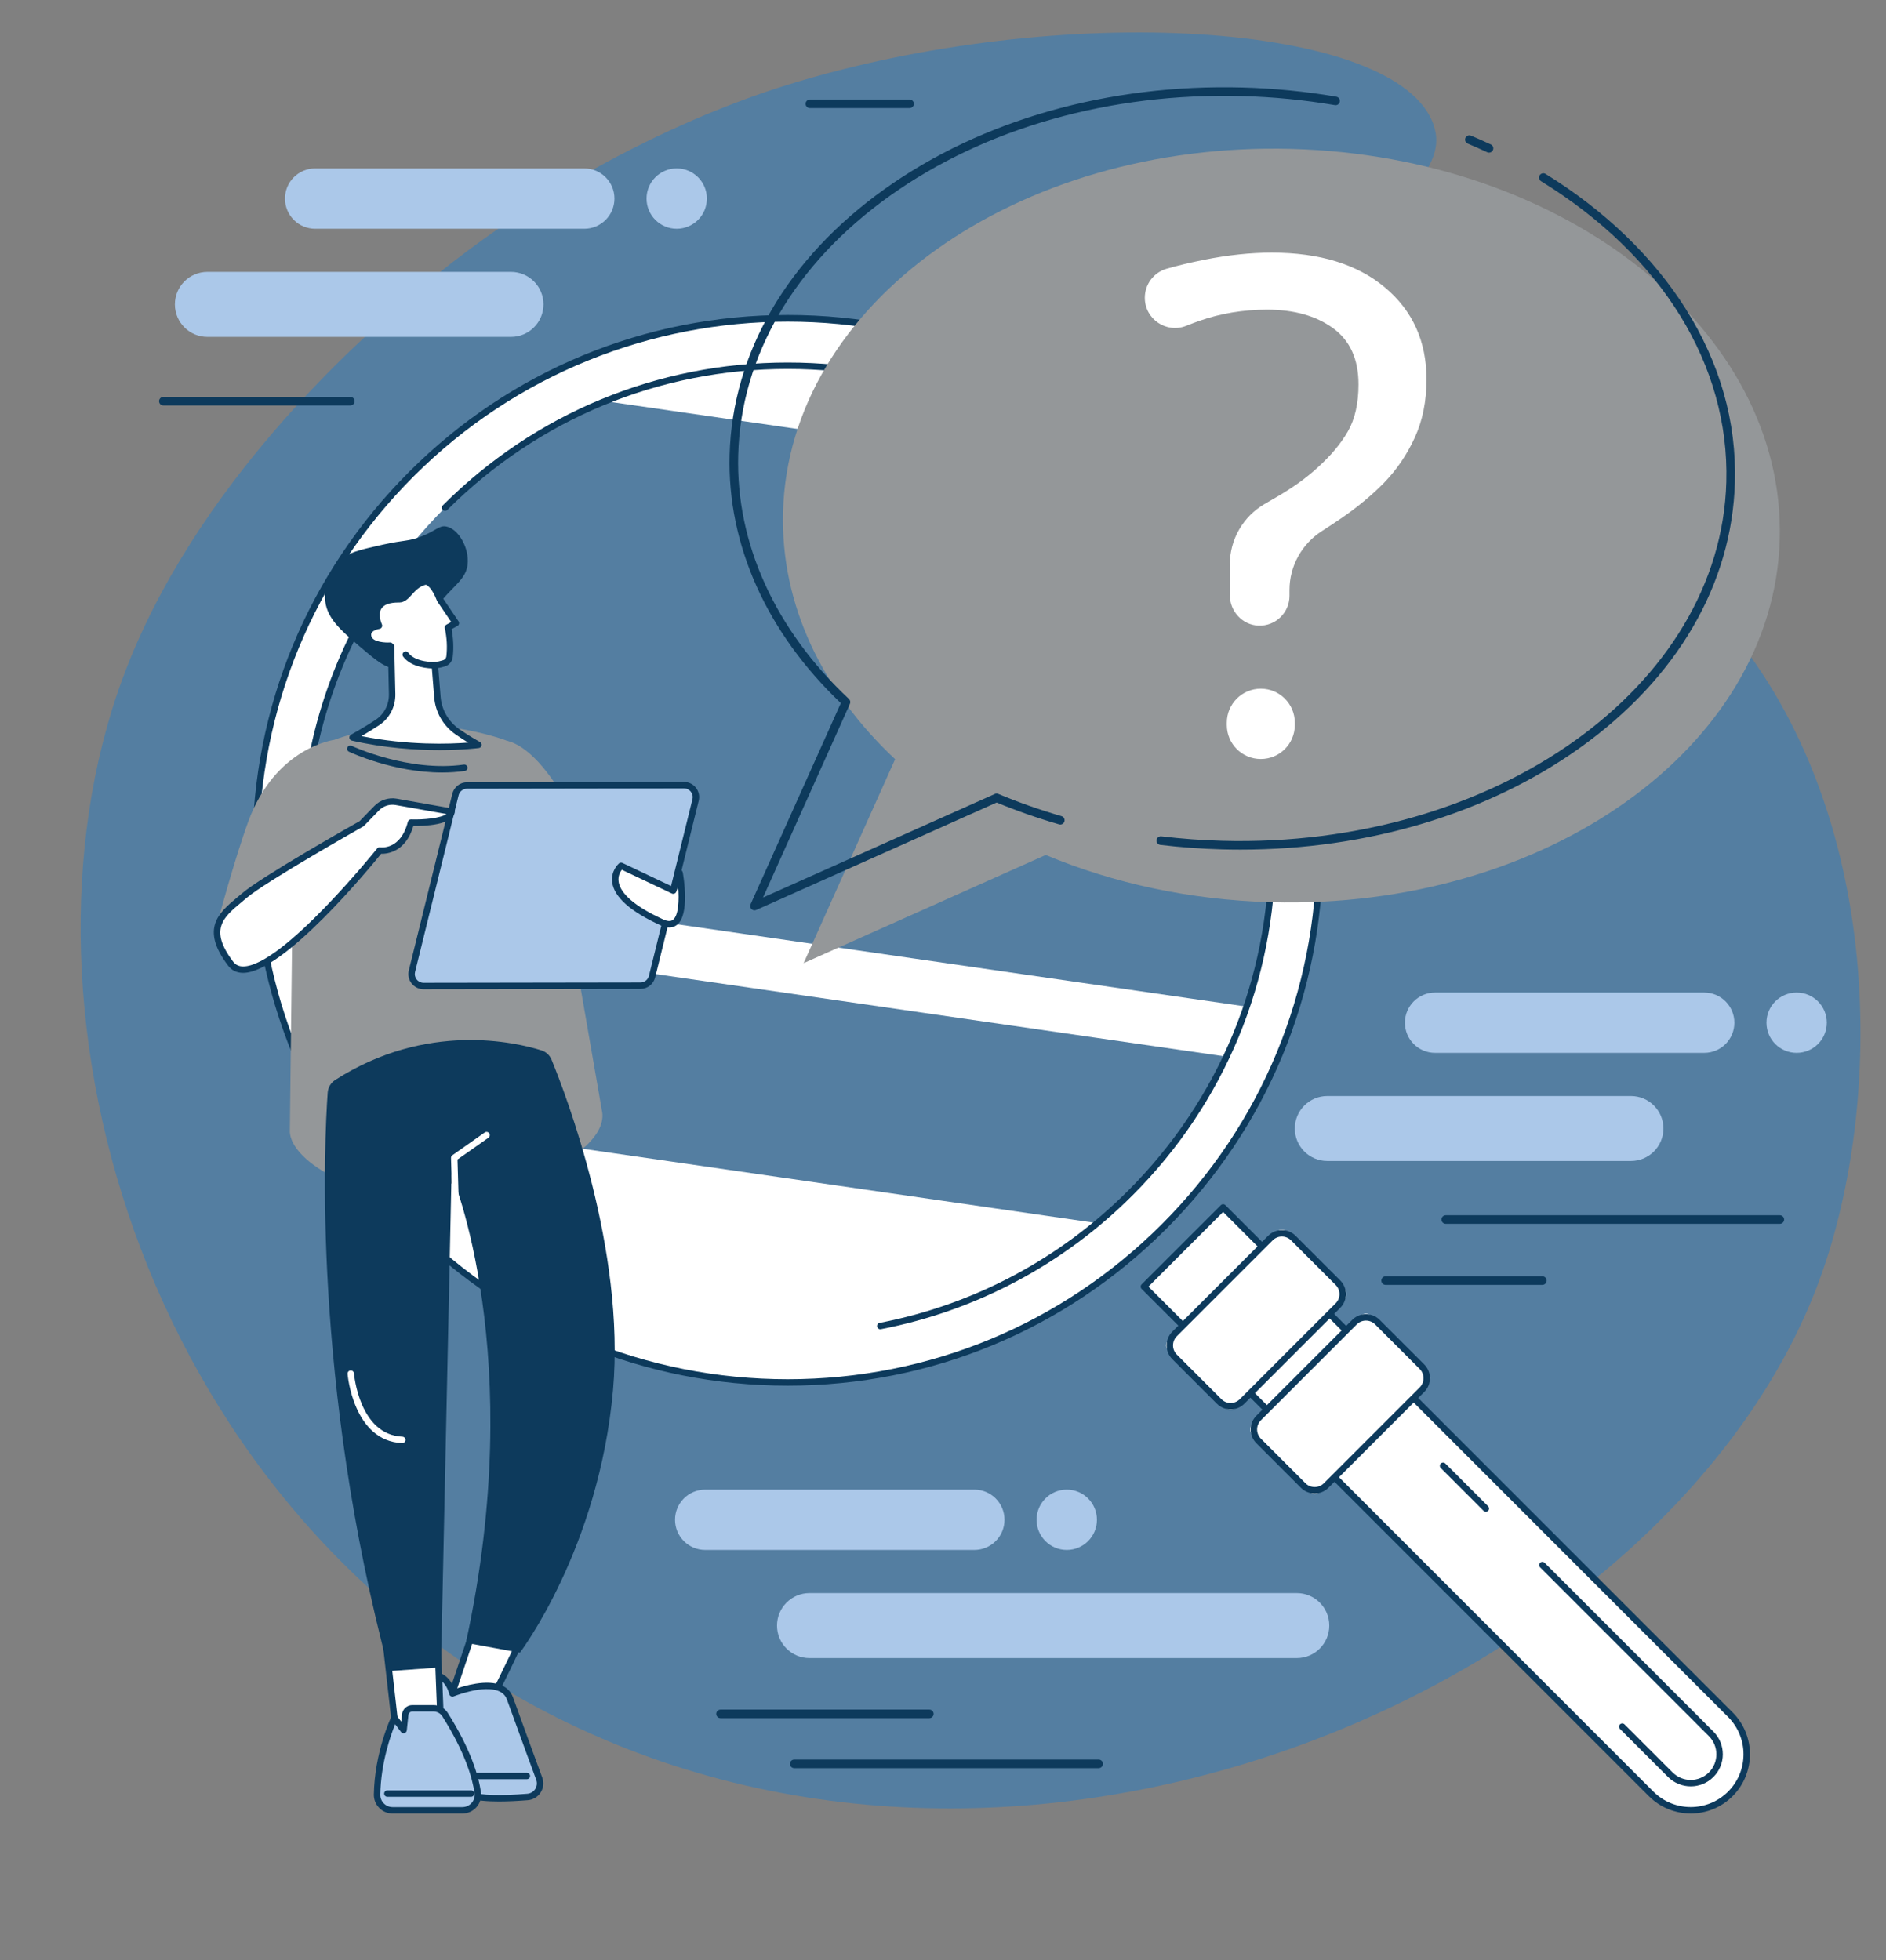
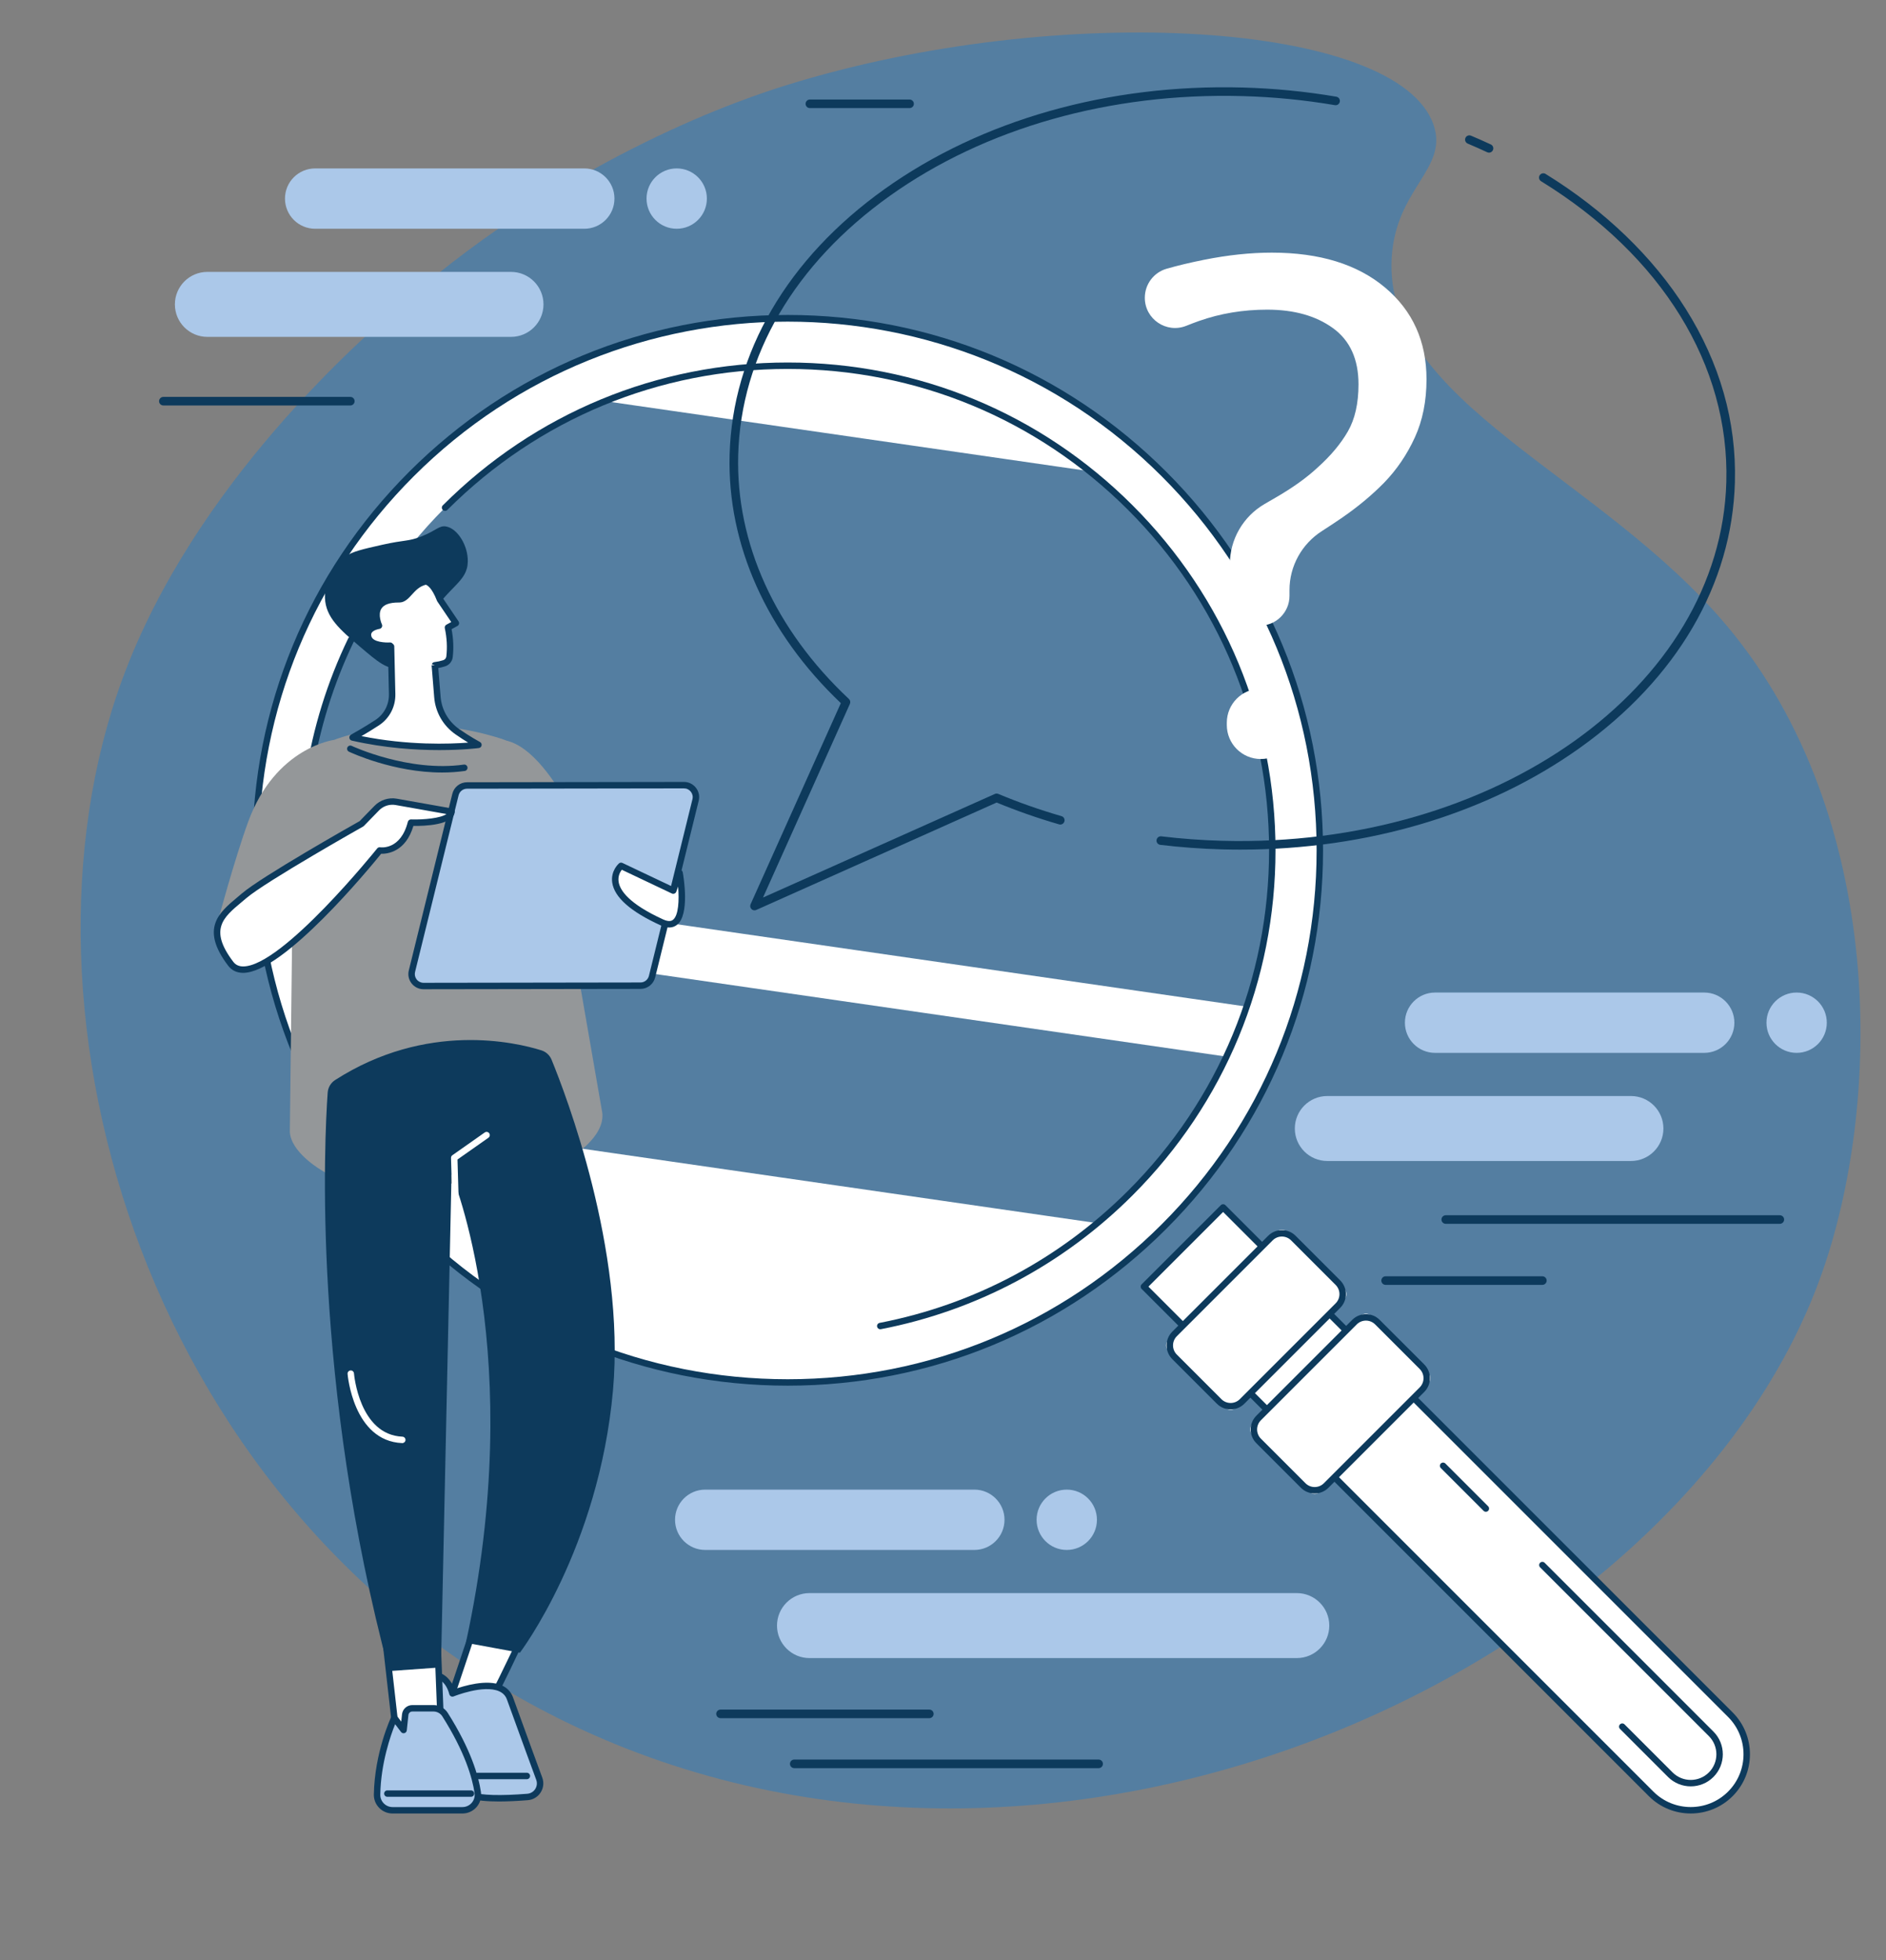
<svg xmlns="http://www.w3.org/2000/svg" fill="#0d3a5c" height="2016.7" preserveAspectRatio="xMidYMid meet" version="1" viewBox="251.5 300.9 1940.4 2016.7" width="1940.4" zoomAndPan="magnify">
  <rect x="251.5" y="300.9" width="1940.4" height="2016.7" fill="#808080" stroke="none" />
  <g>
    <g id="change1_1">
      <path d="M 1060.598 388.539 C 1020.707 400.938 843.758 458.586 667.066 611.555 C 624.262 648.602 451.246 798.383 377.324 999.758 C 251.504 1342.512 402.062 1863.961 835.719 2073.52 C 1340.84 2317.609 1978.895 2017.172 2124.41 1615.102 C 2188.957 1436.781 2191.871 1141.055 2029.285 946.062 C 1898.43 789.129 1674.645 714.562 1683.32 566.129 C 1687.504 494.637 1741.562 474.871 1726.574 429.836 C 1690.984 323.039 1342.438 300.887 1060.598 388.539" fill="#547ea1" />
    </g>
    <g id="change2_1">
      <path d="M 674.812 1562.828 C 888.613 1776.629 1235.254 1776.629 1449.043 1562.828 C 1662.848 1349.031 1662.848 1002.387 1449.043 788.594 C 1235.254 574.789 888.613 574.789 674.812 788.594 C 461.012 1002.387 461.012 1349.031 674.812 1562.828" fill="#ffffff" />
    </g>
    <g id="change3_1">
      <path d="M 1061.93 631.809 C 922.582 631.809 783.234 684.852 677.152 790.926 C 574.375 893.707 517.77 1030.359 517.77 1175.707 C 517.77 1321.062 574.375 1457.711 677.152 1560.488 C 779.93 1663.27 916.582 1719.871 1061.93 1719.871 C 1207.281 1719.871 1343.93 1663.27 1446.715 1560.488 C 1549.488 1457.711 1606.094 1321.062 1606.094 1175.707 C 1606.094 1030.359 1549.488 893.707 1446.715 790.926 C 1340.617 684.852 1201.277 631.809 1061.93 631.809 Z M 1061.93 1726.488 C 914.812 1726.488 776.5 1669.199 672.473 1565.168 C 568.441 1461.141 511.152 1322.824 511.152 1175.707 C 511.152 1028.586 568.441 890.281 672.473 786.242 C 776.5 682.219 914.812 624.93 1061.93 624.93 C 1209.051 624.93 1347.359 682.219 1451.398 786.242 C 1555.422 890.281 1612.711 1028.586 1612.711 1175.707 C 1612.711 1322.824 1555.422 1461.141 1451.398 1565.168 C 1347.359 1669.199 1209.051 1726.488 1061.93 1726.488" fill="inherit" />
    </g>
    <g id="change2_2">
      <path d="M 2031.762 2146.461 C 2054.258 2123.961 2054.258 2087.473 2031.762 2064.961 L 1509.891 1543.102 L 1428.391 1624.609 L 1950.246 2146.461 C 1972.754 2168.973 2009.25 2168.973 2031.762 2146.461" fill="#ffffff" />
    </g>
    <g id="change3_2">
      <path d="M 1433.066 1624.609 L 1952.594 2144.129 C 1973.766 2165.301 2008.242 2165.301 2029.414 2144.129 C 2050.598 2122.941 2050.598 2088.48 2029.414 2067.301 L 1509.898 1547.781 Z M 1990.996 2166.629 C 1975.395 2166.629 1959.789 2160.691 1947.91 2148.812 L 1426.047 1626.949 C 1424.758 1625.652 1424.758 1623.559 1426.047 1622.27 L 1507.566 1540.762 C 1508.801 1539.52 1510.984 1539.52 1512.234 1540.762 L 2034.098 2062.621 C 2057.859 2086.379 2057.859 2125.039 2034.098 2148.812 C 2022.219 2160.691 2006.613 2166.629 1990.996 2166.629" fill="inherit" />
    </g>
    <g id="change2_3">
      <path d="M 1780.223 1852.918 L 1736.23 1808.918 L 1780.223 1852.918" fill="#ffffff" />
    </g>
    <g id="change3_3">
      <path d="M 1780.223 1856.223 C 1779.379 1856.223 1778.527 1855.902 1777.879 1855.254 L 1733.887 1811.262 C 1732.582 1809.973 1732.582 1807.871 1733.887 1806.582 C 1735.176 1805.293 1737.266 1805.293 1738.57 1806.582 L 1782.562 1850.57 C 1783.855 1851.871 1783.855 1853.961 1782.562 1855.254 C 1781.918 1855.902 1781.066 1856.223 1780.223 1856.223" fill="inherit" />
    </g>
    <g id="change2_4">
      <path d="M 1920.555 2077.289 L 1969.988 2126.723 C 1981.574 2138.312 2000.43 2138.312 2012.012 2126.723 C 2023.598 2115.141 2023.598 2096.289 2012 2084.699 L 1838.355 1911.051 L 1920.555 2077.289" fill="#ffffff" />
    </g>
    <g id="change3_4">
      <path d="M 1991.004 2138.719 C 1982.543 2138.719 1974.086 2135.5 1967.645 2129.059 L 1918.219 2079.629 C 1916.926 2078.34 1916.926 2076.238 1918.219 2074.949 C 1919.516 2073.66 1921.617 2073.66 1922.898 2074.949 L 1972.336 2124.379 C 1982.633 2134.68 1999.383 2134.68 2009.684 2124.379 C 2019.969 2114.09 2019.969 2097.34 2009.672 2087.039 L 1836.023 1913.391 C 1834.719 1912.09 1834.719 1910 1836.023 1908.707 C 1837.305 1907.41 1839.395 1907.41 1840.699 1908.707 L 2014.348 2082.359 C 2027.23 2095.238 2027.23 2116.188 2014.359 2129.059 C 2007.918 2135.5 1999.461 2138.719 1991.004 2138.719" fill="inherit" />
    </g>
    <g id="change2_5">
      <path d="M 1522.949 1749.172 L 1634.453 1637.664 C 1637.418 1634.711 1637.418 1629.922 1634.453 1626.961 L 1575.695 1568.191 C 1572.734 1565.242 1567.941 1565.242 1564.988 1568.191 L 1453.473 1679.703 C 1450.531 1682.66 1450.531 1687.453 1453.473 1690.402 L 1512.25 1749.172 C 1515.203 1752.133 1519.996 1752.133 1522.949 1749.172" fill="#ffffff" />
    </g>
    <g id="change3_5">
      <path d="M 1570.344 1573.07 C 1566.773 1573.07 1563.406 1574.461 1560.875 1576.988 L 1462.285 1675.59 C 1457.059 1680.809 1457.059 1689.301 1462.285 1694.52 L 1508.145 1740.379 C 1513.359 1745.602 1521.852 1745.602 1527.066 1740.379 L 1625.668 1641.781 C 1630.895 1636.559 1630.895 1628.07 1625.668 1622.852 L 1579.809 1576.988 C 1577.277 1574.461 1573.922 1573.07 1570.344 1573.07 Z M 1517.602 1750.91 C 1512.484 1750.91 1507.359 1748.961 1503.461 1745.059 L 1457.602 1699.199 C 1449.805 1691.398 1449.805 1678.711 1457.602 1670.91 L 1556.203 1572.312 C 1559.98 1568.531 1564.996 1566.449 1570.344 1566.449 C 1575.688 1566.449 1580.715 1568.531 1584.492 1572.312 L 1630.352 1618.168 C 1638.148 1625.969 1638.148 1638.66 1630.352 1646.461 L 1531.75 1745.059 C 1527.852 1748.961 1522.727 1750.91 1517.602 1750.91" fill="inherit" />
    </g>
    <g id="change2_6">
      <path d="M 1609.438 1835.664 L 1720.941 1724.152 C 1723.906 1721.203 1723.906 1716.414 1720.941 1713.453 L 1662.172 1654.684 C 1659.223 1651.734 1654.43 1651.734 1651.48 1654.684 L 1539.965 1766.191 C 1537.016 1769.152 1537.016 1773.941 1539.965 1776.891 L 1598.734 1835.664 C 1601.699 1838.621 1606.488 1838.621 1609.438 1835.664" fill="#ffffff" />
    </g>
    <g id="change3_6">
      <path d="M 1656.828 1659.551 C 1653.262 1659.551 1649.895 1660.949 1647.367 1663.48 L 1548.766 1762.082 C 1543.551 1767.293 1543.551 1775.789 1548.766 1781.012 L 1594.625 1826.871 C 1599.84 1832.082 1608.336 1832.09 1613.562 1826.871 L 1615.902 1829.211 L 1613.562 1826.871 L 1712.152 1728.27 C 1717.379 1723.051 1717.379 1714.551 1712.152 1709.332 L 1666.297 1663.48 C 1663.77 1660.949 1660.402 1659.551 1656.828 1659.551 Z M 1604.082 1837.402 C 1598.973 1837.402 1593.852 1835.449 1589.945 1831.551 L 1544.09 1785.691 C 1536.293 1777.891 1536.293 1765.199 1544.09 1757.402 L 1642.691 1658.801 C 1646.457 1655.02 1651.484 1652.941 1656.828 1652.941 C 1662.18 1652.941 1667.195 1655.02 1670.973 1658.801 L 1716.84 1704.66 C 1724.637 1712.461 1724.637 1725.152 1716.84 1732.949 L 1618.238 1831.551 C 1614.336 1835.449 1609.203 1837.402 1604.082 1837.402" fill="inherit" />
    </g>
    <g id="change1_2">
      <path d="M 569.164 1251.449 L 1513.18 1387.941 C 1489.309 1438.711 1456.422 1486.289 1414.461 1528.238 C 1403.488 1539.219 1392.102 1549.551 1380.398 1559.289 L 647.75 1453.359 C 606.207 1391.52 580.016 1322.43 569.164 1251.449" fill="#547ea1" />
    </g>
    <g id="change1_3">
      <path d="M 709.398 823.176 C 758.078 774.496 814.316 737.992 874.336 713.652 L 1372.477 785.676 C 1386.984 797.258 1401.023 809.73 1414.461 823.176 C 1553.301 962.008 1593.094 1162.363 1533.926 1336.496 L 563.824 1196.227 C 558.32 1061.891 606.828 925.742 709.398 823.176" fill="#547ea1" />
    </g>
    <g id="change3_7">
      <path d="M 569.195 1102.859 C 569.027 1102.859 568.855 1102.852 568.688 1102.828 C 566.879 1102.551 565.641 1100.859 565.918 1099.051 C 573.477 1049.891 588.219 1002.328 609.734 957.711 C 610.527 956.059 612.508 955.371 614.152 956.16 C 615.801 956.961 616.492 958.93 615.695 960.578 C 594.465 1004.621 579.918 1051.539 572.461 1100.059 C 572.211 1101.691 570.801 1102.859 569.195 1102.859" fill="inherit" />
    </g>
    <g id="change3_8">
      <path d="M 1157.145 1668.449 C 1155.586 1668.449 1154.207 1667.352 1153.895 1665.77 C 1153.547 1663.973 1154.723 1662.242 1156.516 1661.891 C 1253.559 1643.102 1341.941 1596.082 1412.121 1525.902 C 1505.66 1432.363 1557.184 1307.992 1557.184 1175.715 C 1557.184 1043.422 1505.66 919.055 1412.121 825.516 C 1318.574 731.98 1194.203 680.469 1061.93 680.469 C 929.645 680.469 805.277 731.98 711.734 825.516 C 710.445 826.816 708.348 826.816 707.059 825.516 C 705.766 824.23 705.766 822.133 707.059 820.836 C 801.848 726.055 927.875 673.848 1061.93 673.848 C 1195.973 673.848 1322.012 726.055 1416.793 820.836 C 1511.586 915.625 1563.793 1041.664 1563.793 1175.715 C 1563.793 1309.762 1511.586 1435.793 1416.793 1530.582 C 1345.684 1601.703 1256.113 1649.352 1157.781 1668.391 C 1157.57 1668.43 1157.355 1668.449 1157.145 1668.449" fill="inherit" />
    </g>
    <g id="change4_1">
-       <path d="M 1580.387 454.109 C 1297.211 446.41 1062.938 613.66 1057.121 827.66 C 1054.508 923.422 1098.121 1012.297 1172.438 1081.996 L 1078.301 1291.801 L 1327.395 1180.496 C 1396.582 1209.426 1475.375 1226.812 1559.309 1229.09 C 1842.484 1236.789 2076.742 1069.555 2082.57 855.543 C 2088.387 641.539 1863.547 461.809 1580.387 454.109" fill="#949799" />
-     </g>
+       </g>
    <g id="change3_9">
      <path d="M 1783.477 457.953 C 1782.859 457.953 1782.215 457.816 1781.605 457.539 C 1775.047 454.477 1768.297 451.469 1761.535 448.625 C 1759.297 447.676 1758.234 445.098 1759.184 442.848 C 1760.117 440.598 1762.711 439.551 1764.961 440.496 C 1771.824 443.391 1778.688 446.426 1785.348 449.535 C 1787.547 450.574 1788.496 453.203 1787.473 455.402 C 1786.727 457.008 1785.133 457.953 1783.477 457.953" fill="inherit" />
    </g>
    <g id="change3_10">
      <path d="M 1527.664 1175 C 1521.348 1175 1515.012 1174.91 1508.645 1174.738 C 1487.438 1174.16 1466.121 1172.598 1445.25 1170.098 C 1442.836 1169.809 1441.113 1167.609 1441.398 1165.184 C 1441.699 1162.77 1443.898 1161.031 1446.312 1161.332 C 1466.906 1163.809 1487.953 1165.348 1508.895 1165.922 C 1789.121 1173.562 2021.879 1007.883 2027.621 796.656 C 2030.871 676.742 1961.398 564.008 1837.012 487.348 C 1834.949 486.07 1834.297 483.359 1835.574 481.281 C 1836.859 479.207 1839.562 478.559 1841.648 479.832 C 1902.406 517.281 1952.258 565.273 1985.82 618.613 C 2021.094 674.707 2038.137 734.688 2036.449 796.895 C 2033.586 901.812 1976.953 998.906 1876.961 1070.293 C 1781.957 1138.113 1658.543 1175 1527.664 1175" fill="inherit" />
    </g>
    <g id="change3_11">
      <path d="M 1027.758 1237.453 C 1026.605 1237.453 1025.477 1237.004 1024.625 1236.152 C 1023.336 1234.863 1022.977 1232.902 1023.727 1231.234 L 1116.586 1024.289 C 1040.266 951.703 999.652 861.07 1002.156 768.781 C 1005.016 663.867 1061.648 566.781 1161.629 495.402 C 1261.234 424.293 1392.043 387.195 1529.945 390.941 C 1562.426 391.82 1594.871 395.012 1626.383 400.391 C 1628.777 400.805 1630.387 403.086 1629.973 405.484 C 1629.57 407.883 1627.301 409.5 1624.891 409.086 C 1593.781 403.773 1561.766 400.637 1529.711 399.766 C 1393.777 396.059 1264.816 432.574 1166.758 502.582 C 1069.078 572.316 1013.758 666.941 1010.988 769.027 C 1008.516 859.672 1048.977 948.812 1124.906 1020.012 C 1126.289 1021.309 1126.688 1023.328 1125.918 1025.043 L 1036.516 1224.293 L 1275.047 1117.719 C 1276.156 1117.215 1277.426 1117.199 1278.547 1117.668 C 1299.453 1126.418 1321.348 1134.102 1343.602 1140.547 C 1345.934 1141.219 1347.285 1143.668 1346.609 1146.016 C 1345.934 1148.348 1343.473 1149.711 1341.152 1149.023 C 1319.195 1142.672 1297.602 1135.113 1276.906 1126.559 L 1029.559 1237.062 C 1028.977 1237.324 1028.355 1237.453 1027.758 1237.453" fill="inherit" />
    </g>
    <g id="change2_7">
      <path d="M 1548.68 1009.43 C 1529.359 1009.43 1513.699 1025.09 1513.699 1044.41 L 1513.699 1046.809 C 1513.699 1066.129 1529.359 1081.789 1548.68 1081.789 C 1568 1081.789 1583.672 1066.129 1583.672 1046.809 L 1583.672 1044.41 C 1583.672 1025.09 1568 1009.43 1548.68 1009.43" fill="#ffffff" />
    </g>
    <g id="change2_8">
      <path d="M 1676.449 596.668 C 1647.98 572.766 1609.16 560.82 1560.004 560.82 C 1538.055 560.82 1514.785 563.285 1490.219 568.199 C 1475.941 571.055 1463.117 574.121 1451.742 577.395 C 1438.453 581.227 1429.34 593.418 1429.34 607.242 C 1429.34 629.277 1451.602 644.266 1472.051 636.07 C 1476.594 634.25 1481.02 632.559 1485.066 631.133 C 1507.133 623.363 1530.512 619.473 1555.211 619.473 C 1582.871 619.473 1605.461 625.812 1622.949 638.508 C 1640.438 651.191 1649.184 670.461 1649.184 696.289 C 1649.184 715.957 1645.52 732.137 1638.203 744.828 C 1630.883 757.512 1620.594 769.801 1607.34 781.699 C 1596.359 791.977 1582.25 802.16 1564.988 812.211 C 1560.789 814.664 1556.66 817.066 1552.594 819.41 C 1530.441 832.27 1516.793 855.934 1516.793 881.559 L 1516.793 913.168 C 1516.793 929.812 1529.738 943.992 1546.371 944.578 C 1563.836 945.207 1578.184 931.227 1578.184 913.906 L 1578.184 907.91 C 1578.184 883.297 1590.852 860.477 1611.613 847.215 C 1618.332 842.918 1624.914 838.562 1631.348 834.164 C 1648.039 822.73 1662.781 810.5 1675.582 797.473 C 1688.621 783.98 1699.137 768.492 1707.133 750.992 C 1715.148 733.504 1719.148 713.566 1719.148 691.152 C 1719.148 652.047 1704.918 620.555 1676.449 596.668" fill="#ffffff" />
    </g>
    <g id="change3_12">
      <path d="M 661.871 987.832 C 650.504 990.664 639.391 981.18 622.152 966.473 C 601.203 948.594 586.602 936.125 585.824 916.059 C 585.145 898.441 595.387 882.066 607.188 873.336 C 613.965 868.32 624.234 866 644.781 861.367 C 668.293 856.078 671.316 858.164 684.941 852.828 C 700.805 846.613 703.281 841.199 710.574 842.57 C 722.379 844.801 733.027 862.211 732.789 878.465 C 732.477 899.957 713.348 903.184 691.777 938.273 C 673.746 967.602 675.359 984.465 661.871 987.832" fill="inherit" />
    </g>
    <g id="change4_2">
      <path d="M 600.621 1060.172 C 638.988 1047.648 697.453 1038.672 767.332 1060.93 C 792.812 1069.039 811.09 1091.469 814.234 1118.031 L 871.156 1445.789 C 873.98 1469.621 842.133 1492.789 819.691 1501.289 C 796.254 1510.172 760.824 1518.57 710.656 1518.57 C 656.875 1518.57 617.785 1521.691 595.973 1512.141 C 577.871 1504.211 550.617 1485.031 549.699 1465.289 L 553.652 1128.391 C 552.23 1097.68 571.398 1069.711 600.621 1060.172" fill="#949799" />
    </g>
    <g id="change4_3">
      <path d="M 869.43 1201.012 C 869.43 1201.012 823.984 1075.141 773.031 1063.039 L 798.941 1241.391 L 869.43 1201.012" fill="#949799" />
    </g>
    <g id="change4_4">
      <path d="M 474.777 1251.789 C 474.777 1251.789 492.953 1184.191 506.906 1146.172 C 535.105 1069.34 595.434 1062.102 595.434 1062.102 L 595.434 1251.23 L 474.777 1251.789" fill="#949799" />
    </g>
    <g id="change3_13">
      <path d="M 706.324 1095.672 C 656.395 1095.672 612.617 1075.238 610.508 1074.238 C 608.855 1073.461 608.148 1071.488 608.934 1069.828 C 609.715 1068.18 611.688 1067.48 613.34 1068.262 C 613.918 1068.531 671.93 1095.57 728.73 1087.52 C 730.527 1087.262 732.215 1088.52 732.473 1090.328 C 732.73 1092.141 731.473 1093.82 729.66 1094.07 C 721.824 1095.18 714 1095.672 706.324 1095.672" fill="inherit" />
    </g>
    <g id="change5_1">
      <path d="M 687.285 1315.328 L 910.441 1314.988 C 916.098 1314.98 921.02 1311.121 922.371 1305.629 L 967.141 1123.922 C 969.055 1116.16 963.172 1108.66 955.176 1108.672 L 732.02 1109.012 C 726.363 1109.02 721.441 1112.879 720.09 1118.379 L 675.32 1300.078 C 673.406 1307.84 679.289 1315.34 687.285 1315.328" fill="#abc8e9" />
    </g>
    <g id="change3_14">
      <path d="M 955.195 1111.98 C 955.188 1111.98 955.184 1111.98 955.18 1111.98 L 732.023 1112.32 C 727.883 1112.328 724.297 1115.141 723.305 1119.172 L 678.531 1300.871 C 677.867 1303.578 678.473 1306.391 680.191 1308.578 C 681.906 1310.77 684.484 1312.02 687.266 1312.02 C 687.27 1312.02 687.277 1312.02 687.281 1312.02 L 910.438 1311.68 C 914.578 1311.672 918.168 1308.859 919.156 1304.828 L 963.926 1123.129 C 964.594 1120.422 963.988 1117.621 962.27 1115.422 C 960.555 1113.238 957.973 1111.98 955.195 1111.98 Z M 687.266 1318.641 C 682.441 1318.641 677.965 1316.461 674.984 1312.66 C 672 1308.859 670.949 1303.988 672.105 1299.289 L 716.879 1117.578 C 718.598 1110.602 724.824 1105.711 732.016 1105.699 L 955.168 1105.359 C 955.18 1105.359 955.188 1105.359 955.195 1105.359 C 960.02 1105.359 964.496 1107.539 967.477 1111.34 C 970.465 1115.141 971.512 1120.02 970.355 1124.711 L 925.586 1306.422 C 923.863 1313.398 917.641 1318.289 910.449 1318.301 L 687.293 1318.641 C 687.281 1318.641 687.273 1318.641 687.266 1318.641" fill="inherit" />
    </g>
    <g id="change2_9">
      <path d="M 950.695 1198.969 L 944.168 1217.16 L 890.473 1191.691 C 890.473 1191.691 861.004 1217.281 932.574 1249.91 C 962.402 1263.512 950.695 1198.969 950.695 1198.969" fill="#ffffff" />
    </g>
    <g id="change3_15">
      <path d="M 891.254 1195.719 C 889.57 1197.871 887.066 1202.191 887.961 1208.078 C 889.281 1216.828 898.336 1230.66 933.945 1246.898 C 940.473 1249.871 943.039 1247.879 943.879 1247.219 C 949.664 1242.719 950.344 1227.012 949.18 1213 L 947.281 1218.27 C 946.969 1219.148 946.297 1219.859 945.434 1220.211 C 944.57 1220.57 943.598 1220.551 942.75 1220.148 Z M 940.059 1255.121 C 937.367 1255.121 934.41 1254.379 931.203 1252.922 C 900.34 1238.852 883.582 1224.051 881.391 1208.922 C 879.648 1196.859 887.949 1189.5 888.305 1189.191 C 889.297 1188.328 890.703 1188.129 891.895 1188.699 L 942.289 1212.602 L 947.582 1197.859 C 948.086 1196.449 949.48 1195.559 950.969 1195.68 C 952.461 1195.801 953.688 1196.91 953.953 1198.379 C 954.758 1202.809 961.414 1241.961 947.941 1252.449 C 945.656 1254.23 943.02 1255.121 940.059 1255.121" fill="inherit" />
    </g>
    <g id="change2_10">
      <path d="M 623.523 1148.34 C 623.523 1148.34 523.305 1204.801 502.637 1222.52 C 481.969 1240.23 459.551 1253.68 488.777 1292.301 C 518.004 1330.922 642.129 1175.871 642.129 1175.871 C 642.129 1175.871 666.023 1179.789 674.312 1147.238 C 674.312 1147.238 714.648 1148.621 716.094 1135.961 L 659.191 1125.871 C 651.832 1124.57 644.309 1126.988 639.094 1132.352 L 623.523 1148.34" fill="#ffffff" />
    </g>
    <g id="change3_16">
      <path d="M 623.523 1148.34 L 623.547 1148.34 Z M 655.246 1128.828 C 650.102 1128.828 645.125 1130.898 641.465 1134.648 L 625.895 1150.641 C 625.676 1150.871 625.426 1151.059 625.148 1151.219 C 624.148 1151.781 524.977 1207.73 504.789 1225.031 C 503.184 1226.41 501.562 1227.762 499.957 1229.102 C 481.184 1244.789 466.355 1257.18 491.418 1290.301 C 493.848 1293.52 497.125 1295.109 501.434 1295.172 C 501.52 1295.172 501.613 1295.172 501.703 1295.172 C 541.914 1295.18 638.57 1175.02 639.547 1173.801 C 640.293 1172.871 641.484 1172.41 642.664 1172.609 C 643.512 1172.73 663.711 1175.461 671.105 1146.422 C 671.488 1144.922 672.789 1143.859 674.426 1143.93 C 687.473 1144.371 705.004 1142.629 710.84 1138.391 L 658.613 1129.129 C 657.492 1128.93 656.363 1128.828 655.246 1128.828 Z M 501.664 1301.789 C 501.555 1301.789 501.449 1301.789 501.344 1301.781 C 494.949 1301.699 489.832 1299.18 486.137 1294.301 C 457.27 1256.148 476.812 1239.82 495.715 1224.02 C 497.297 1222.699 498.895 1221.359 500.484 1220 C 520.695 1202.68 613.492 1150.199 621.484 1145.691 L 636.723 1130.039 C 642.707 1123.891 651.324 1121.121 659.77 1122.609 L 716.672 1132.699 C 718.395 1133.012 719.578 1134.602 719.383 1136.328 C 717.832 1149.93 687.703 1150.77 676.82 1150.609 C 668.859 1177.551 649.867 1179.422 643.629 1179.281 C 632.195 1193.41 543.121 1301.781 501.664 1301.789" fill="inherit" />
    </g>
    <g id="change2_11">
      <path d="M 742.609 1965.762 L 709.379 2064.91 C 709.379 2064.91 745.578 2061.82 749.039 2062.5 C 752.496 2063.18 794.836 1972.078 794.836 1972.078 L 742.609 1965.762" fill="#ffffff" />
    </g>
    <g id="change3_17">
      <path d="M 749.504 2059.219 C 749.562 2059.23 749.617 2059.238 749.668 2059.25 C 749.613 2059.238 749.559 2059.23 749.504 2059.219 Z M 744.891 1969.371 L 714.113 2061.199 C 724.246 2060.359 741.758 2059.031 747.875 2059.129 C 753.137 2052.078 775.352 2006 789.91 1974.809 Z M 709.379 2068.219 C 708.367 2068.219 707.406 2067.762 706.777 2066.961 C 706.09 2066.078 705.887 2064.922 706.242 2063.859 L 739.473 1964.711 C 739.973 1963.219 741.438 1962.281 743.008 1962.48 L 795.234 1968.789 C 796.285 1968.922 797.215 1969.539 797.73 1970.469 C 798.242 1971.391 798.285 1972.512 797.84 1973.469 C 797.73 1973.699 787.117 1996.531 776.211 2018.988 C 753.066 2066.66 751.605 2066.371 748.402 2065.75 C 746.086 2065.422 726.871 2066.738 709.66 2068.211 C 709.566 2068.219 709.473 2068.219 709.379 2068.219" fill="inherit" />
    </g>
    <g id="change5_2">
      <path d="M 716.988 2043.121 C 716.988 2043.121 766.965 2022.629 776.211 2048.352 C 787.965 2081.051 806.34 2130.949 806.34 2130.949 C 809.461 2139.641 803.473 2148.898 794.273 2149.641 C 776.012 2151.109 748.77 2152.301 736.074 2147.852 C 716.039 2140.82 682.801 2077.398 682.801 2077.398 L 693.047 2023.449 C 693.047 2023.449 711.172 2020.891 716.988 2043.121" fill="#abc8e9" />
    </g>
    <g id="change3_18">
      <path d="M 686.266 2076.879 C 695.828 2094.922 722.043 2139.422 737.172 2144.719 C 746.43 2147.969 766.613 2148.539 794.008 2146.34 C 797.359 2146.07 800.328 2144.301 802.148 2141.48 C 803.969 2138.66 804.359 2135.23 803.227 2132.07 C 803.051 2131.602 784.719 2081.809 773.094 2049.469 C 771.66 2045.469 769.023 2042.672 765.031 2040.898 C 748.957 2033.75 718.551 2046.059 718.242 2046.18 C 717.359 2046.539 716.363 2046.512 715.512 2046.078 C 714.656 2045.66 714.027 2044.879 713.789 2043.961 C 709.906 2029.129 700.258 2026.879 695.805 2026.66 Z M 764.855 2154.281 C 753.035 2154.281 742.008 2153.43 734.98 2150.969 C 714.309 2143.719 683.332 2085.551 679.867 2078.941 C 679.52 2078.281 679.406 2077.52 679.547 2076.789 L 689.797 2022.828 C 690.059 2021.441 691.18 2020.371 692.586 2020.172 C 692.785 2020.141 711.668 2017.75 719.117 2038.781 C 728.047 2035.57 752.398 2028.039 767.723 2034.852 C 773.371 2037.359 777.273 2041.531 779.324 2047.23 C 790.938 2079.551 809.262 2129.309 809.445 2129.809 C 811.289 2134.949 810.656 2140.5 807.711 2145.059 C 804.766 2149.629 799.961 2152.5 794.539 2152.941 C 785.375 2153.68 774.836 2154.281 764.855 2154.281" fill="inherit" />
    </g>
    <g id="change3_19">
      <path d="M 793.539 2131.352 L 742.211 2131.352 C 740.383 2131.352 738.902 2129.871 738.902 2128.039 C 738.902 2126.211 740.383 2124.73 742.211 2124.73 L 793.539 2124.73 C 795.367 2124.73 796.852 2126.211 796.852 2128.039 C 796.852 2129.871 795.367 2131.352 793.539 2131.352" fill="inherit" />
    </g>
    <g id="change2_12">
      <path d="M 648.383 1990.121 L 659.672 2089.859 L 705.098 2077.398 L 701.602 1987.539 L 648.383 1990.121" fill="#ffffff" />
    </g>
    <g id="change3_20">
      <path d="M 652.066 1993.262 L 662.527 2085.648 L 701.688 2074.91 L 698.422 1991 Z M 659.672 2093.172 C 659.02 2093.172 658.371 2092.98 657.816 2092.602 C 657.016 2092.059 656.492 2091.199 656.387 2090.23 L 645.094 1990.488 C 644.992 1989.578 645.27 1988.672 645.859 1987.98 C 646.453 1987.281 647.309 1986.859 648.223 1986.82 L 701.438 1984.23 C 702.316 1984.191 703.184 1984.5 703.836 1985.102 C 704.484 1985.691 704.871 1986.531 704.906 1987.41 L 708.402 2077.27 C 708.461 2078.809 707.453 2080.191 705.973 2080.59 L 660.551 2093.051 C 660.262 2093.129 659.965 2093.172 659.672 2093.172" fill="inherit" />
    </g>
    <g id="change5_3">
      <path d="M 655.391 2163.34 L 727.258 2163.34 C 736.984 2163.34 744.453 2154.719 743.027 2145.102 C 740.629 2128.871 732.816 2101.949 709.379 2064.91 C 706.82 2060.871 702.352 2058.41 697.57 2058.41 L 675.711 2058.41 C 671.941 2058.41 668.781 2061.262 668.387 2065.012 L 666.738 2080.781 L 657.223 2068.211 C 657.223 2068.211 640.234 2103.988 639.441 2147.121 C 639.281 2156.031 646.477 2163.34 655.391 2163.34" fill="#abc8e9" />
    </g>
    <g id="change3_21">
      <path d="M 658.023 2074.75 C 653.469 2086.039 643.348 2114.629 642.754 2147.18 C 642.691 2150.59 643.973 2153.809 646.367 2156.25 C 648.766 2158.691 651.969 2160.039 655.391 2160.039 L 727.258 2160.039 C 730.941 2160.039 734.43 2158.441 736.832 2155.66 C 739.227 2152.879 740.293 2149.211 739.754 2145.59 C 737.426 2129.82 729.777 2103.34 706.582 2066.68 C 704.645 2063.621 701.191 2061.719 697.57 2061.719 L 675.711 2061.719 C 673.629 2061.719 671.895 2063.281 671.68 2065.352 L 670.027 2081.121 C 669.887 2082.469 668.934 2083.602 667.625 2083.969 C 666.316 2084.328 664.918 2083.859 664.098 2082.781 Z M 727.258 2166.648 L 655.391 2166.648 C 650.18 2166.648 645.297 2164.609 641.645 2160.879 C 637.996 2157.172 636.039 2152.262 636.137 2147.059 C 636.93 2103.711 653.527 2068.281 654.234 2066.789 C 654.73 2065.75 655.734 2065.039 656.883 2064.922 C 658.035 2064.801 659.164 2065.289 659.859 2066.211 L 664.316 2072.102 L 665.098 2064.66 C 665.668 2059.211 670.23 2055.102 675.711 2055.102 L 697.57 2055.102 C 703.527 2055.102 708.988 2058.109 712.176 2063.141 C 735.988 2100.781 743.879 2128.219 746.305 2144.621 C 747.121 2150.148 745.496 2155.75 741.844 2159.98 C 738.184 2164.219 732.867 2166.648 727.258 2166.648" fill="inherit" />
    </g>
    <g id="change3_22">
      <path d="M 736.074 2149.48 L 650.039 2149.48 C 648.215 2149.48 646.73 2147.988 646.73 2146.172 C 646.73 2144.34 648.215 2142.859 650.039 2142.859 L 736.074 2142.859 C 737.902 2142.859 739.387 2144.34 739.387 2146.172 C 739.387 2147.988 737.902 2149.48 736.074 2149.48" fill="inherit" />
    </g>
    <g id="change3_23">
      <path d="M 818.973 1391.129 C 817.086 1386.531 813.285 1383.012 808.539 1381.52 C 782.258 1373.27 690.633 1351.551 596.312 1412.039 C 591.863 1414.891 589.016 1419.68 588.641 1424.949 C 585.23 1472.879 572.512 1723.449 651.777 2020.121 L 705.172 2016.32 L 716.059 1509.059 C 716.059 1509.059 795.148 1695.02 730.836 1990.98 L 786.371 2001.23 C 786.371 2001.23 867.645 1894.371 882.195 1731.07 C 895.07 1586.621 833.383 1426.219 818.973 1391.129" fill="inherit" />
    </g>
    <g id="change2_13">
      <path d="M 665.383 1785.578 C 665.336 1785.578 665.289 1785.57 665.238 1785.57 C 614.836 1783.398 609.148 1715.059 609.098 1714.371 C 608.961 1712.551 610.324 1710.969 612.148 1710.828 C 613.992 1710.691 615.559 1712.059 615.695 1713.879 C 615.746 1714.512 621 1777.039 665.523 1778.961 C 667.352 1779.039 668.766 1780.578 668.688 1782.41 C 668.609 1784.191 667.145 1785.578 665.383 1785.578" fill="#ffffff" />
    </g>
    <g id="change2_14">
      <path d="M 720.699 1558.879 C 718.918 1558.879 717.449 1557.461 717.395 1555.672 L 715.516 1492.211 C 715.48 1491.102 716.012 1490.051 716.918 1489.41 L 750.203 1466 C 751.699 1464.949 753.766 1465.309 754.816 1466.809 C 755.867 1468.301 755.508 1470.371 754.012 1471.422 L 722.184 1493.801 L 724.012 1555.469 C 724.066 1557.301 722.629 1558.82 720.801 1558.879 C 720.77 1558.879 720.734 1558.879 720.699 1558.879" fill="#ffffff" />
    </g>
    <g id="change2_15">
      <path d="M 639.68 1044.301 C 649.488 1037.809 655.219 1026.68 654.949 1014.91 L 653.832 966.078 C 653.5 965.77 653.168 965.461 652.844 965.16 C 652.844 965.16 633.281 966.461 630.434 956.5 C 627.582 946.539 641.414 944.629 641.414 944.629 C 641.414 944.629 628.352 917.141 662.145 917.461 C 671.223 917.539 674.465 902.5 689.355 899.129 C 689.355 899.129 696.719 898.5 704.184 917.809 L 720.531 942.012 L 712.363 946.488 C 714.371 955.691 715.242 965.84 714.008 976.59 C 713.648 979.691 711.52 982.289 708.551 983.25 C 706.094 984.051 702.785 984.891 698.883 985.34 L 701.516 1018.031 C 702.668 1032.328 710.172 1045.359 721.918 1053.609 C 733.27 1061.57 743.746 1067.191 743.746 1067.191 C 743.746 1067.191 683.492 1075.43 614.219 1059.621 C 614.219 1059.621 627.598 1052.301 639.68 1044.301" fill="#ffffff" />
    </g>
    <g id="change3_24">
      <path d="M 623.402 1058.211 C 671.465 1067.949 714.352 1066.359 733.18 1064.898 C 729.418 1062.609 724.809 1059.68 720.02 1056.32 C 707.395 1047.461 699.449 1033.602 698.219 1018.289 L 695.586 985.609 C 695.441 983.84 696.73 982.262 698.504 982.059 C 701.598 981.699 704.637 981.039 707.531 980.102 C 709.262 979.539 710.512 978.02 710.719 976.211 C 711.805 966.762 711.273 957 709.133 947.191 C 708.816 945.762 709.488 944.289 710.773 943.59 L 715.754 940.852 L 701.441 919.672 C 701.301 919.461 701.188 919.238 701.098 919.012 C 695.617 904.84 690.637 902.77 689.578 902.48 C 682.984 904.141 679.078 908.441 675.297 912.609 C 671.656 916.621 667.895 920.77 662.223 920.77 C 661.988 920.77 661.77 920.762 661.547 920.762 C 652.52 920.762 646.598 922.859 643.945 926.988 C 639.859 933.352 644.363 943.121 644.406 943.211 C 644.855 944.172 644.824 945.281 644.32 946.199 C 643.82 947.129 642.91 947.762 641.867 947.91 C 640.344 948.129 635.598 949.328 633.945 951.879 C 633.531 952.52 633.047 953.602 633.613 955.59 C 635.344 961.621 648.234 962.148 652.625 961.859 C 653.535 961.789 654.449 962.121 655.121 962.762 L 656.078 963.648 C 656.738 964.262 657.121 965.109 657.141 966.012 L 658.258 1014.84 C 658.555 1027.871 652.293 1039.922 641.508 1047.059 C 635.152 1051.27 628.395 1055.32 623.402 1058.211 Z M 703.539 1072.602 C 679.664 1072.602 647.555 1070.629 613.48 1062.852 C 612.141 1062.539 611.129 1061.441 610.938 1060.078 C 610.75 1058.711 611.422 1057.379 612.629 1056.719 C 612.762 1056.641 626.031 1049.371 637.852 1041.539 C 646.73 1035.66 651.883 1025.738 651.641 1014.988 L 650.578 968.539 C 644.523 968.59 630.148 967.551 627.25 957.41 C 626.293 954.059 626.691 950.891 628.406 948.25 C 630.523 945 634.188 943.23 637.023 942.301 C 635.633 937.738 634.254 929.871 638.355 923.449 C 642.367 917.172 650.336 914.059 662.176 914.148 C 664.852 914.219 667.016 911.891 670.395 908.16 C 674.535 903.602 679.684 897.93 688.625 895.898 C 688.77 895.871 688.922 895.852 689.07 895.828 C 690.703 895.699 699.215 896.031 707.133 916.27 L 723.27 940.16 C 723.793 940.93 723.965 941.879 723.746 942.789 C 723.527 943.691 722.938 944.461 722.121 944.91 L 716.098 948.211 C 717.973 957.922 718.375 967.578 717.293 976.969 C 716.789 981.34 713.758 985.039 709.566 986.398 C 707.254 987.148 704.863 987.738 702.434 988.172 L 704.816 1017.762 C 705.887 1031.102 712.816 1043.172 723.82 1050.898 C 734.863 1058.648 745.207 1064.219 745.309 1064.281 C 746.57 1064.961 747.254 1066.371 747 1067.781 C 746.746 1069.191 745.613 1070.281 744.191 1070.469 C 743.887 1070.52 728.055 1072.602 703.539 1072.602" fill="inherit" />
    </g>
    <g id="change2_16">
      <path d="M 698.883 985.34 C 698.883 985.34 677.445 986.102 668.93 974.43 L 698.883 985.34" fill="#ffffff" />
    </g>
    <g id="change3_25">
-       <path d="M 698.012 988.672 C 693.441 988.672 674.691 987.941 666.254 976.379 C 665.176 974.91 665.5 972.84 666.977 971.762 C 668.453 970.68 670.523 971 671.602 972.48 C 678.969 982.57 698.562 982.039 698.773 982.039 C 700.496 981.961 702.129 983.41 702.191 985.23 C 702.254 987.059 700.824 988.59 699 988.648 C 698.898 988.66 698.555 988.672 698.012 988.672" fill="inherit" />
-     </g>
+       </g>
    <g id="change5_4">
      <path d="M 1585.699 1939.891 L 1084.352 1939.891 C 1065.891 1939.891 1050.922 1954.859 1050.922 1973.32 C 1050.922 1991.781 1065.891 2006.75 1084.352 2006.75 L 1585.699 2006.75 C 1604.172 2006.75 1619.129 1991.781 1619.129 1973.32 C 1619.129 1954.859 1604.172 1939.891 1585.699 1939.891" fill="#abc8e9" />
    </g>
    <g id="change5_5">
      <path d="M 1253.949 1833.43 L 977.043 1833.43 C 959.902 1833.43 946.008 1847.32 946.008 1864.461 C 946.008 1881.609 959.902 1895.5 977.043 1895.5 L 1253.949 1895.5 C 1271.09 1895.5 1284.98 1881.609 1284.98 1864.461 C 1284.98 1847.32 1271.09 1833.43 1253.949 1833.43" fill="#abc8e9" />
    </g>
    <g id="change5_6">
      <path d="M 1380.07 1864.461 C 1380.07 1881.609 1366.172 1895.5 1349.031 1895.5 C 1331.891 1895.5 1317.988 1881.609 1317.988 1864.461 C 1317.988 1847.32 1331.891 1833.43 1349.031 1833.43 C 1366.172 1833.43 1380.07 1847.32 1380.07 1864.461" fill="#abc8e9" />
    </g>
    <g id="change5_7">
      <path d="M 1929.477 1428.496 L 1617.09 1428.496 C 1598.641 1428.496 1583.672 1443.457 1583.672 1461.918 C 1583.672 1480.379 1598.641 1495.348 1617.09 1495.348 L 1929.477 1495.348 C 1947.938 1495.348 1962.895 1480.379 1962.895 1461.918 C 1962.895 1443.457 1947.938 1428.496 1929.477 1428.496" fill="#abc8e9" />
    </g>
    <g id="change5_8">
      <path d="M 2004.875 1322.035 L 1727.969 1322.035 C 1710.82 1322.035 1696.93 1335.934 1696.93 1353.074 C 1696.93 1370.215 1710.82 1384.105 1727.969 1384.105 L 2004.875 1384.105 C 2022.012 1384.105 2035.902 1370.215 2035.902 1353.074 C 2035.902 1335.934 2022.012 1322.035 2004.875 1322.035" fill="#abc8e9" />
    </g>
    <g id="change5_9">
      <path d="M 2130.996 1353.07 C 2130.996 1370.211 2117.098 1384.102 2099.961 1384.102 C 2082.82 1384.102 2068.922 1370.211 2068.922 1353.07 C 2068.922 1335.934 2082.82 1322.031 2099.961 1322.031 C 2117.098 1322.031 2130.996 1335.934 2130.996 1353.07" fill="#abc8e9" />
    </g>
    <g id="change5_10">
      <path d="M 777.234 580.625 L 464.859 580.625 C 446.398 580.625 431.434 595.594 431.434 614.055 C 431.434 632.52 446.398 647.484 464.859 647.484 L 777.234 647.484 C 795.695 647.484 810.664 632.52 810.664 614.055 C 810.664 595.594 795.695 580.625 777.234 580.625" fill="#abc8e9" />
    </g>
    <g id="change5_11">
      <path d="M 852.641 474.172 L 575.738 474.172 C 558.594 474.172 544.699 488.066 544.699 505.203 C 544.699 522.355 558.594 536.25 575.738 536.25 L 852.641 536.25 C 869.781 536.25 883.676 522.355 883.676 505.203 C 883.676 488.066 869.781 474.172 852.641 474.172" fill="#abc8e9" />
    </g>
    <g id="change5_12">
      <path d="M 978.762 505.203 C 978.762 522.355 964.863 536.25 947.723 536.25 C 930.582 536.25 916.684 522.355 916.684 505.203 C 916.684 488.066 930.582 474.172 947.723 474.172 C 964.863 474.172 978.762 488.066 978.762 505.203" fill="#abc8e9" />
    </g>
    <g id="change3_26">
      <path d="M 2082.68 1559.98 L 1738.953 1559.98 C 1736.52 1559.98 1734.547 1558.004 1734.547 1555.574 C 1734.547 1553.133 1736.52 1551.164 1738.953 1551.164 L 2082.68 1551.164 C 2085.102 1551.164 2087.086 1553.133 2087.086 1555.574 C 2087.086 1558.004 2085.102 1559.98 2082.68 1559.98" fill="inherit" />
    </g>
    <g id="change3_27">
      <path d="M 1838.355 1622.793 L 1677.086 1622.793 C 1674.645 1622.793 1672.676 1620.812 1672.676 1618.375 C 1672.676 1615.941 1674.645 1613.965 1677.086 1613.965 L 1838.355 1613.965 C 1840.785 1613.965 1842.766 1615.941 1842.766 1618.375 C 1842.766 1620.812 1840.785 1622.793 1838.355 1622.793" fill="inherit" />
    </g>
    <g id="change3_28">
      <path d="M 1207.648 2068.559 L 992.809 2068.559 C 990.371 2068.559 988.395 2066.578 988.395 2064.148 C 988.395 2061.711 990.371 2059.738 992.809 2059.738 L 1207.648 2059.738 C 1210.078 2059.738 1212.059 2061.711 1212.059 2064.148 C 1212.059 2066.578 1210.078 2068.559 1207.648 2068.559" fill="inherit" />
    </g>
    <g id="change3_29">
      <path d="M 611.922 718.055 L 419.574 718.055 C 417.137 718.055 415.16 716.078 415.16 713.648 C 415.16 711.211 417.137 709.234 419.574 709.234 L 611.922 709.234 C 614.359 709.234 616.336 711.211 616.336 713.648 C 616.336 716.078 614.359 718.055 611.922 718.055" fill="inherit" />
    </g>
    <g id="change3_30">
      <path d="M 1187.316 412.121 L 1084.727 412.121 C 1082.289 412.121 1080.316 410.141 1080.316 407.711 C 1080.316 405.281 1082.289 403.297 1084.727 403.297 L 1187.316 403.297 C 1189.746 403.297 1191.727 405.281 1191.727 407.711 C 1191.727 410.141 1189.746 412.121 1187.316 412.121" fill="inherit" />
    </g>
    <g id="change3_31">
      <path d="M 1381.828 2119.988 L 1068.66 2119.988 C 1066.219 2119.988 1064.25 2118.012 1064.25 2115.578 C 1064.25 2113.141 1066.219 2111.16 1068.66 2111.16 L 1381.828 2111.16 C 1384.262 2111.16 1386.238 2113.141 1386.238 2115.578 C 1386.238 2118.012 1384.262 2119.988 1381.828 2119.988" fill="inherit" />
    </g>
  </g>
</svg>